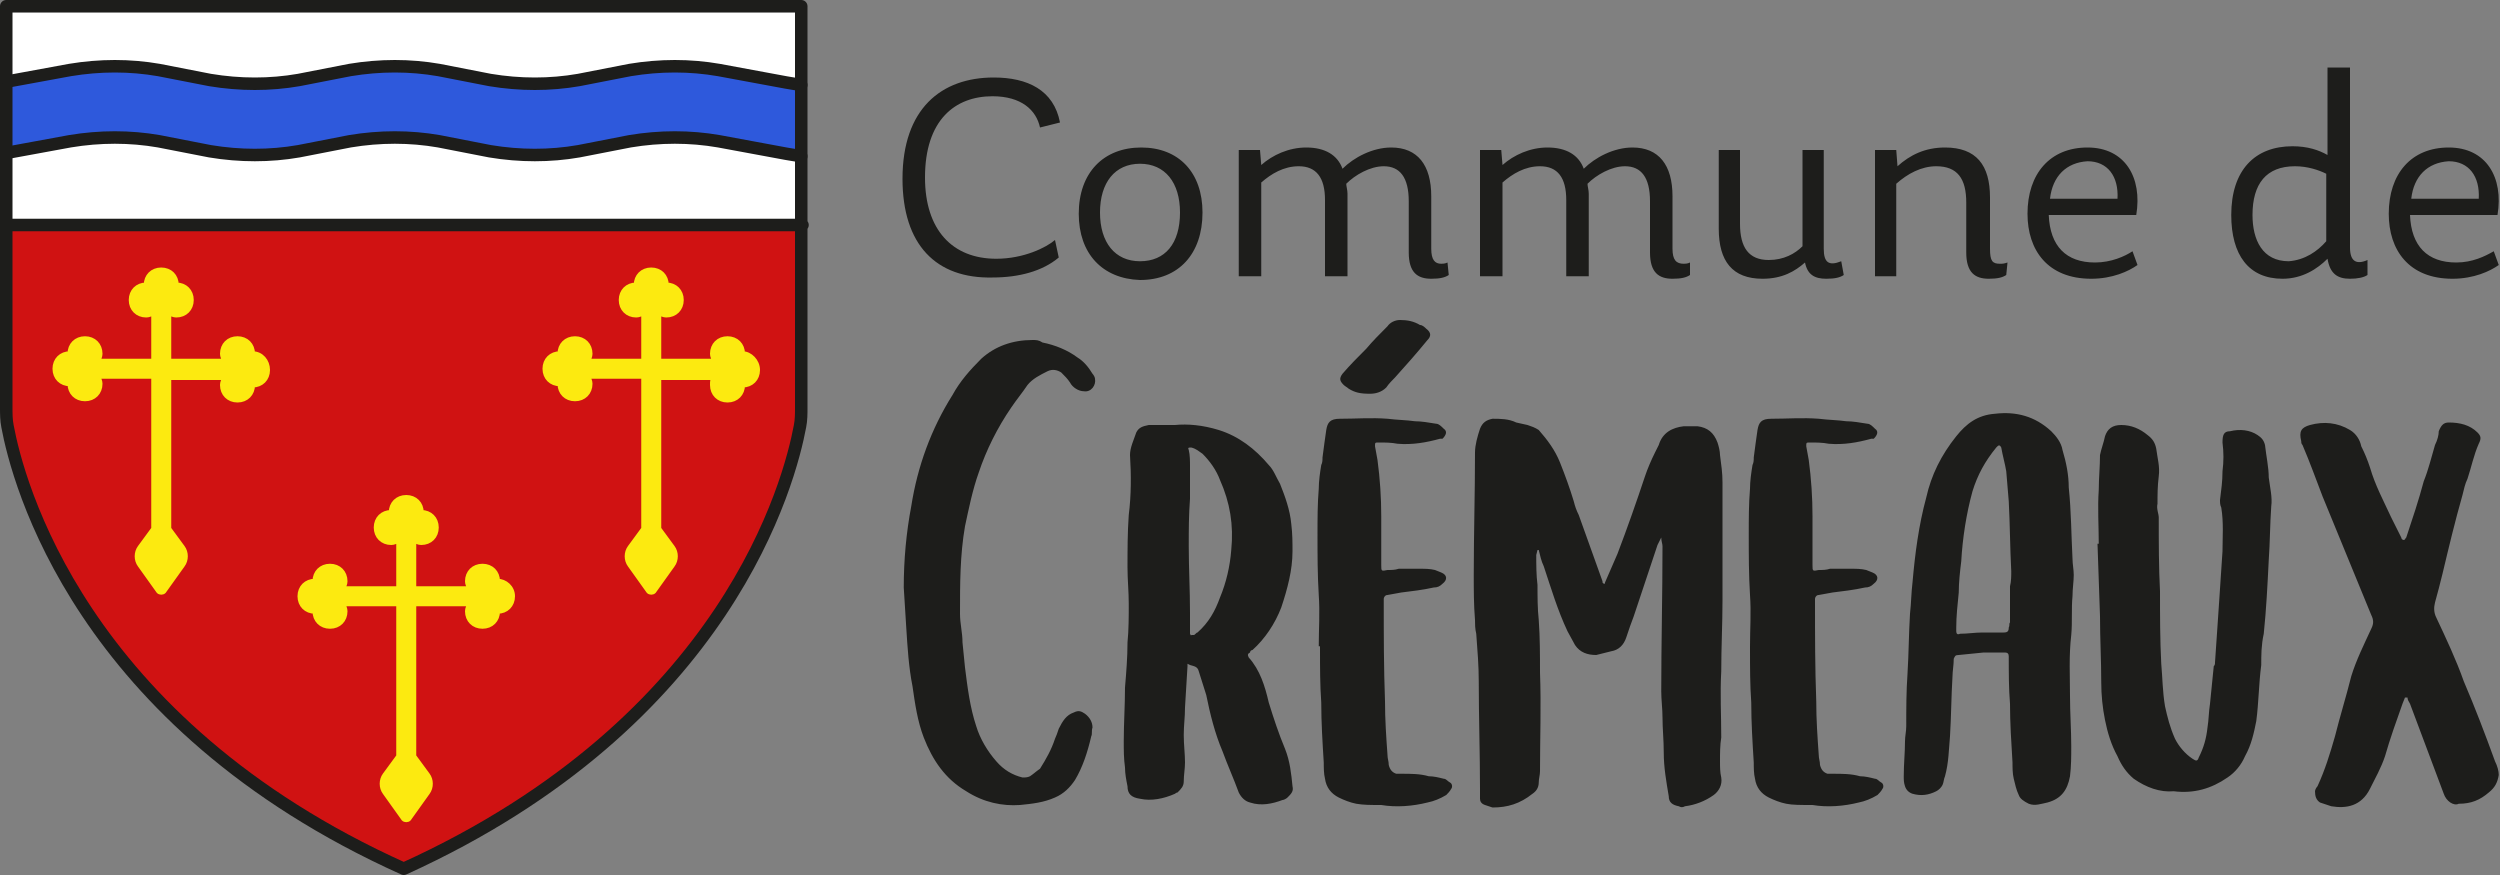
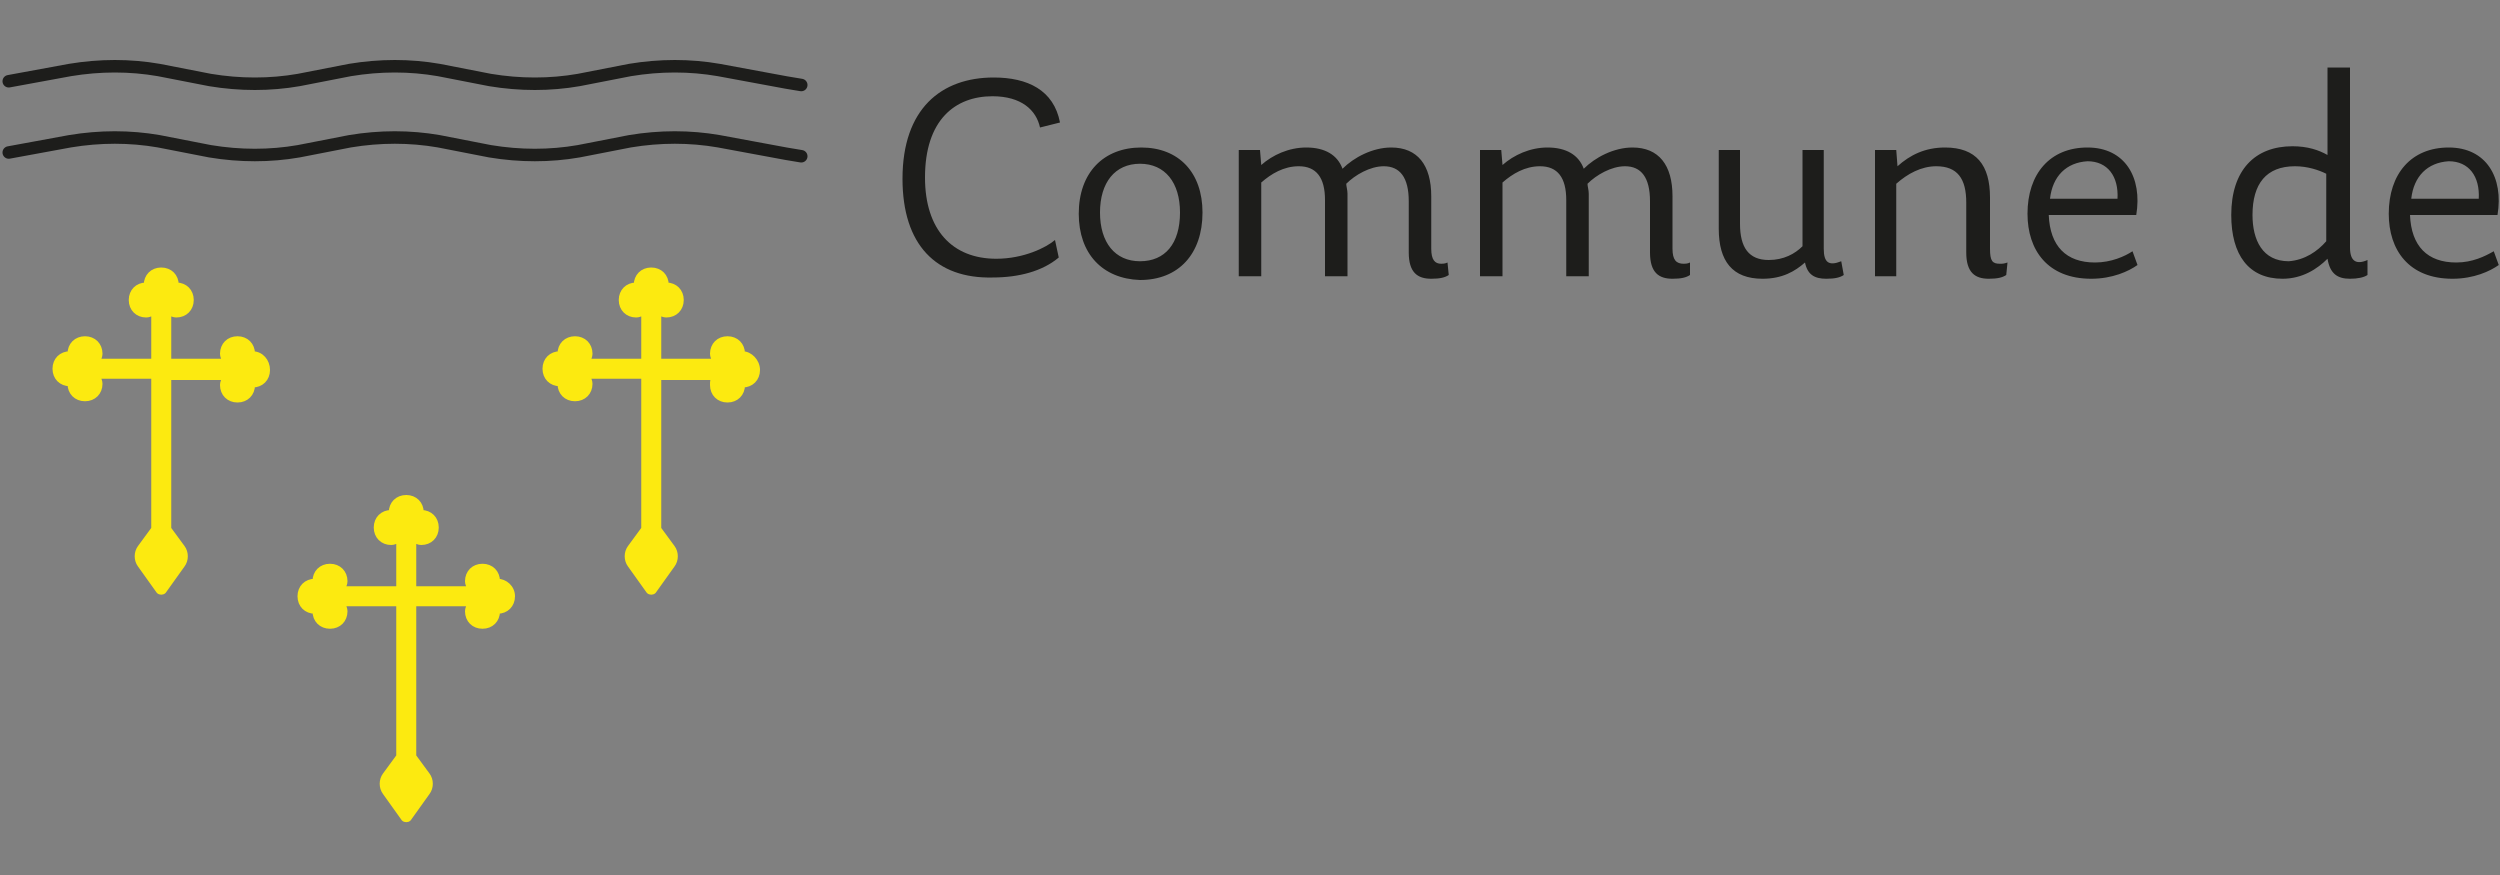
<svg xmlns="http://www.w3.org/2000/svg" version="1.1" id="Calque_1" x="0" y="0" viewBox="0 0 200 70" xml:space="preserve">
  <rect x="0" y="0" width="200" height="70" fill="#808080" stroke="none" />
  <style>.st0{enable-background:new}.st1{fill:#1d1d1b}.st5{stroke-miterlimit:10;fill:none;stroke:#1d1d1b;stroke-linecap:round;stroke-linejoin:round}</style>
  <g class="st0">
    <path class="st1" d="M72.2 14.3c0-5.6 3.1-8.1 7.3-8.1 2.7 0 4.8 1 5.3 3.6l-1.6.4c-.3-1.4-1.5-2.5-3.8-2.5-3 0-5.4 1.9-5.4 6.5 0 4.2 2.2 6.5 5.7 6.5 2.2 0 4-.9 4.7-1.5l.3 1.4c-1.3 1.1-3.2 1.6-5.3 1.6-4.5.1-7.2-2.6-7.2-7.9z" />
  </g>
  <g class="st0">
    <path class="st1" d="M86.3 17.1c0-3.3 2-5.3 5-5.3s4.9 2 4.9 5.2c0 3.3-1.9 5.4-5 5.4-3-.1-4.9-2.1-4.9-5.3zm8.1-.1c0-2.4-1.2-3.9-3.2-3.9S88 14.6 88 17s1.2 3.9 3.2 3.9 3.2-1.4 3.2-3.9zm21.5 5c-.3.2-.7.3-1.4.3-1.1 0-1.8-.5-1.8-2.1v-4.1c0-1.9-.7-2.8-2-2.8-1.1 0-2.3.7-3 1.4 0 .2.1.5.1.8v6.6H106V16c0-1.8-.7-2.7-2.1-2.7-1.2 0-2.2.6-3 1.3v7.5h-1.8V12h1.7l.1 1.2c.9-.8 2.2-1.4 3.6-1.4 1.5 0 2.5.6 2.9 1.7.9-.9 2.4-1.7 3.9-1.7 2.1 0 3.2 1.4 3.2 3.9v4.2c0 .9.3 1.2.8 1.2.1 0 .3 0 .5-.1l.1 1zm19.3 0c-.3.2-.7.3-1.4.3-1.1 0-1.8-.5-1.8-2.1v-4.1c0-1.9-.7-2.8-2-2.8-1.1 0-2.3.7-3 1.4 0 .2.1.5.1.8v6.6h-1.8V16c0-1.8-.7-2.7-2.1-2.7-1.2 0-2.2.6-3 1.3v7.5h-1.8V12h1.7l.1 1.2c.9-.8 2.2-1.4 3.6-1.4 1.5 0 2.5.6 2.9 1.7.9-.9 2.4-1.7 3.9-1.7 2.1 0 3.2 1.4 3.2 3.9v4.2c0 .9.3 1.2.9 1.2.1 0 .3 0 .5-.1v1zm12.3 0c-.3.2-.7.3-1.4.3-.9 0-1.5-.3-1.7-1.3-.8.7-1.8 1.3-3.4 1.3-2.4 0-3.5-1.4-3.5-4V12h1.7v5.9c0 1.9.7 2.9 2.3 2.9 1.2 0 2.1-.5 2.7-1.1V12h1.7v7.9c0 1.1.4 1.4 1.4 1l.2 1.1zm13 0c-.3.2-.7.3-1.4.3-1.1 0-1.8-.5-1.8-2.1v-4c0-1.9-.7-2.9-2.4-2.9-1.2 0-2.3.6-3.2 1.4v7.4H150V12h1.7l.1 1.3c1-.9 2.2-1.5 3.8-1.5 2.5 0 3.6 1.4 3.6 4v4.1c0 1 .2 1.2.8 1.2.2 0 .3 0 .6-.1l-.1 1zm10.1-1.9l.4 1.1c-.7.5-2 1.1-3.7 1.1-3.5 0-5.1-2.3-5.1-5.2 0-3.2 1.8-5.3 4.8-5.3s4.4 2.4 3.9 5.4h-7c.1 2.5 1.4 3.8 3.7 3.8 1.3 0 2.4-.5 3-.9zm-6.6-4.2h5.4c.1-1.8-.8-3-2.4-3-1.7.1-2.8 1.2-3 3zm25.4 6.1c-.3.2-.8.3-1.4.3-1 0-1.6-.4-1.8-1.6-.8.8-2 1.6-3.6 1.6-2.7 0-4.1-1.9-4.1-5.1 0-3.6 1.9-5.5 4.9-5.5 1.2 0 2.1.3 2.8.7v-7h1.8v14.4c0 1.1.5 1.4 1.4 1V22zm-3.3-2.7v-5.4c-.6-.3-1.5-.6-2.5-.6-2.3 0-3.4 1.4-3.4 3.9 0 2 .8 3.7 2.9 3.7 1.3-.1 2.3-.8 3-1.6zm13.4.8l.4 1.1c-.7.5-2 1.1-3.7 1.1-3.5 0-5.1-2.3-5.1-5.2 0-3.2 1.8-5.3 4.8-5.3s4.4 2.4 3.9 5.4h-7c.1 2.5 1.4 3.8 3.7 3.8 1.3 0 2.3-.5 3-.9zm-6.6-4.2h5.4c.1-1.8-.8-3-2.4-3-1.7.1-2.8 1.2-3 3z" />
  </g>
  <g class="st0">
-     <path class="st1" d="M77.3 63.3c-1.7-1-2.7-2.5-3.4-4.3-.5-1.3-.7-2.7-.9-4.1-.3-1.5-.4-3.1-.5-4.7l-.2-3.2c0-2.2.2-4.4.6-6.5.5-3.2 1.6-6.2 3.3-8.9.6-1.1 1.4-2 2.3-2.9 1.1-1 2.5-1.5 4.1-1.5.3 0 .5 0 .8.2 1 .2 2 .6 2.8 1.2.5.3.9.8 1.2 1.3.1.1.2.3.2.4.1.5-.3 1.1-.9 1-.4 0-.9-.3-1.1-.7-.2-.3-.4-.5-.7-.8-.3-.2-.7-.3-1.1-.1-.6.3-1.2.6-1.6 1.1-.4.6-.9 1.2-1.3 1.8-1.1 1.6-2 3.4-2.6 5.2-.5 1.4-.8 2.9-1.1 4.3-.4 2.3-.4 4.6-.4 7 0 .8.2 1.5.2 2.3l.2 2c.2 1.6.4 3.2.9 4.7.3 1 .9 2 1.6 2.8.6.7 1.3 1.1 2.1 1.3.2 0 .4 0 .6-.1.3-.2.5-.4.8-.6.5-.8.9-1.5 1.2-2.4.1-.2.2-.5.3-.8.3-.6.6-1.1 1.2-1.3.4-.2.6-.1.9.1.4.3.6.7.6 1.1-.1.3 0 .5-.1.7-.3 1.3-.7 2.5-1.3 3.5-.4.6-.9 1.1-1.6 1.4-.9.4-1.8.5-2.8.6-1.4.1-2.9-.2-4.3-1.1zm12.9-.4c-.1-.5-.2-1-.2-1.5-.1-.7-.1-1.4-.1-2.1 0-1.4.1-2.9.1-4.3.1-1.2.2-2.4.2-3.6.1-1 .1-2.1.1-3.1s-.1-1.9-.1-2.9c0-1.4 0-2.8.1-4.2.2-1.6.2-3.2.1-4.8 0-.6.3-1.2.5-1.8.2-.4.5-.5 1-.6H94c1-.1 2.2 0 3.5.4 1.6.5 2.9 1.5 4 2.8.4.4.6 1 .9 1.5.4 1 .8 2.1.9 3.2.1.8.1 1.5.1 2.2 0 1.5-.4 3-.9 4.5-.5 1.3-1.3 2.5-2.3 3.4-.1 0-.2.1-.2.2-.2.1-.2.2-.1.4.9 1 1.3 2.3 1.6 3.6.4 1.3.8 2.5 1.3 3.7.4 1 .5 2 .6 3 .1.4-.1.6-.4.9-.1.1-.3.2-.4.2-.8.3-1.7.5-2.6.2-.4-.1-.7-.4-.9-.8-.4-1.1-.9-2.2-1.3-3.3-.6-1.4-1-3-1.3-4.5l-.6-1.9c-.1-.4-.4-.4-.7-.5l-.2-.1v.2l-.2 3.3c0 .8-.1 1.4-.1 2.2s.1 1.5.1 2.2c0 .5-.1 1-.1 1.5 0 .4-.2.6-.5.9-.1 0-.2.1-.2.1-.9.4-1.9.6-2.8.4-.7-.1-1-.4-1-1zm5.3-12.1c.1 0 .2-.2.3-.2.9-.8 1.4-1.7 1.8-2.8.5-1.2.8-2.5.9-3.8.2-2-.1-3.8-.9-5.6-.3-.8-.8-1.5-1.4-2.1-.3-.2-.5-.4-.9-.5-.2 0-.3 0-.2.2.1.4.1.9.1 1.3v2.6c-.1 1.3-.1 2.5-.1 3.8 0 1.8.1 3.5.1 5.3v1.7l.1.2c-.1-.1 0-.1.2-.1zm13 13.5c-.5-.1-1-.3-1.4-.5-.6-.3-1-.8-1.1-1.5-.1-.4-.1-.9-.1-1.3-.1-1.6-.2-3.2-.2-4.8-.1-1.4-.1-2.8-.1-4.3v-.2h-.1c0-1.4.1-2.7 0-4.1-.1-1.6-.1-3.2-.1-4.8 0-1.3 0-2.5.1-3.7 0-.6.1-1.3.2-1.9.1-.2.1-.4.1-.6.1-.8.2-1.5.3-2.2.1-.6.3-.9 1.1-.9 1.3 0 2.5-.1 3.8 0 .8.1 1.5.1 2.2.2.5 0 1.1.1 1.7.2.2 0 .4.2.6.4.3.2.2.5-.1.8h-.2c-1.1.3-2.2.5-3.4.4-.5-.1-1-.1-1.5-.1-.3 0-.3 0-.3.3l.2 1.1c.2 1.5.3 3 .3 4.5v3.9c0 .5 0 .5.5.4.3 0 .6 0 .9-.1h1.7c.4 0 .8 0 1.2.1l.5.2c.5.2.5.6.1.9-.2.2-.4.3-.7.3-.9.2-1.8.3-2.6.4l-1.1.2c-.2 0-.3.2-.3.3v.3c0 2.6 0 5.2.1 7.9 0 1.5.1 2.9.2 4.3 0 .3.1.5.1.8.1.4.3.6.6.7h.4c.8 0 1.5 0 2.2.2.4 0 .8.1 1.2.2.2 0 .3.2.5.3s.2.4.1.5c-.1.2-.3.4-.4.5-.5.3-1 .5-1.5.6-1.2.3-2.5.4-3.7.2-.9 0-1.4 0-2-.1zm-.6-33.2c-.1-.1-.3-.2-.4-.3-.3-.3-.4-.5-.1-.9.6-.7 1.2-1.3 1.9-2 .5-.6 1.1-1.2 1.7-1.8.2-.3.6-.5 1-.5.6 0 1.1.1 1.6.4.2 0 .4.2.5.3.4.3.4.6.1.9-.9 1.1-1.7 2-2.6 3-.2.2-.5.5-.7.8-.4.4-.9.5-1.3.5-.8 0-1.2-.1-1.7-.4zm10.9 33.3c-.3-.1-.4-.3-.4-.5v-.8c0-2.8-.1-5.7-.1-8.6 0-1.2-.1-2.5-.2-3.8-.1-.4-.1-.8-.1-1.1-.1-1.2-.1-2.4-.1-3.6 0-3.3.1-6.5.1-9.8 0-.6.2-1.3.4-1.9.2-.5.5-.7 1-.8.6 0 1.3 0 1.9.3l.9.2c.3.1.6.2.9.4.7.8 1.3 1.6 1.7 2.6.4 1 .8 2.1 1.1 3.1.1.4.2.7.4 1.1l1.9 5.3v.1l.1.1c.1 0 .1 0 .1-.1l1-2.3c.8-2.1 1.5-4.1 2.2-6.2.2-.6.5-1.3.8-1.9l.3-.6c.3-1 1.1-1.4 2-1.5h1.1c.8.1 1.3.5 1.6 1.3.1.3.2.7.2 1 .1.8.2 1.4.2 2.2V48c0 1.9-.1 3.8-.1 5.7-.1 1.8 0 3.5 0 5.3-.1.6-.1 1.3-.1 1.9 0 .4 0 .9.1 1.3.1.6-.2 1.1-.6 1.4-.7.5-1.5.8-2.3.9-.2.1-.3.1-.5 0-.5-.1-.8-.3-.8-.8-.2-1.2-.4-2.3-.4-3.5 0-1-.1-1.9-.1-2.8 0-.7-.1-1.4-.1-2.1 0-3.8.1-7.8.1-11.6 0-.2-.1-.4-.1-.7l-.3.6-1.9 5.7c-.2.5-.4 1.1-.6 1.7s-.6 1-1.2 1.1l-1.2.3c-.7 0-1.3-.2-1.7-.8l-.6-1.1c-.8-1.7-1.3-3.4-1.9-5.2-.2-.4-.3-.9-.4-1.3h-.1l-.1.4c0 .8 0 1.6.1 2.4 0 .9 0 1.9.1 2.8.1 1.4.1 2.8.1 4.2.1 2.6 0 5.3 0 7.9 0 .3-.1.6-.1.9 0 .4-.2.7-.5.9-1 .8-2 1.1-3.2 1.1l-.6-.2zm24.1-.1c-.5-.1-1-.3-1.4-.5-.6-.3-1-.8-1.1-1.5-.1-.4-.1-.9-.1-1.3-.1-1.6-.2-3.2-.2-4.8-.1-1.4-.1-2.8-.1-4.3v-.2c0-1.4.1-2.7 0-4.1-.1-1.6-.1-3.2-.1-4.8 0-1.3 0-2.5.1-3.7 0-.6.1-1.3.2-1.9.1-.2.1-.4.1-.6.1-.8.2-1.5.3-2.2.1-.6.3-.9 1.1-.9 1.3 0 2.5-.1 3.8 0 .8.1 1.5.1 2.2.2.5 0 1.1.1 1.7.2.2 0 .4.2.6.4.3.2.2.5-.1.8h-.2c-1.1.3-2.2.5-3.4.4-.5-.1-1-.1-1.5-.1-.3 0-.3 0-.3.3l.2 1.1c.2 1.5.3 3 .3 4.5v3.9c0 .5 0 .5.5.4.3 0 .6 0 .9-.1h1.7c.4 0 .8 0 1.2.1l.5.2c.5.2.5.6.1.9-.2.2-.4.3-.7.3-.9.2-1.8.3-2.6.4l-1.1.2c-.2 0-.3.2-.3.3v.3c0 2.6 0 5.2.1 7.9 0 1.5.1 2.9.2 4.3 0 .3.1.5.1.8.1.4.3.6.6.7h.4c.8 0 1.5 0 2.2.2.4 0 .8.1 1.2.2.2 0 .3.2.5.3.2.1.2.4.1.5-.1.2-.3.4-.4.5-.5.3-1 .5-1.5.6-1.2.3-2.5.4-3.7.2-1 0-1.6 0-2.1-.1zm18.6-.7c-.2-.4-.3-.9-.4-1.3s-.1-.9-.1-1.3c-.1-1.6-.2-3.2-.2-4.7-.1-1.2-.1-2.5-.1-3.8 0-.2-.1-.3-.3-.3h-1.7l-2 .2c-.3 0-.3.1-.4.3 0 .5-.1 1-.1 1.4-.1 1.6-.1 3.2-.2 4.8-.1 1.1-.1 2.1-.4 3.2-.1.2-.1.5-.2.7s-.3.4-.5.5c-.6.3-1.2.4-1.9.2-.3-.1-.5-.3-.6-.6-.1-.3-.1-.5-.1-.8 0-1 .1-1.9.1-2.8 0-.4.1-.8.1-1.2 0-1.4 0-2.8.1-4.2.1-1.6.1-3.2.2-4.8.1-.9.1-1.7.2-2.5.2-2.3.5-4.6 1.1-6.8.4-1.8 1.2-3.4 2.4-4.9.8-1 1.7-1.7 3.1-1.8 1.7-.2 3.2.2 4.5 1.4.4.4.8.9.9 1.5.3 1 .5 2 .5 3 .2 1.9.2 3.8.3 5.7 0 .4.1.9.1 1.3 0 .5-.1 1.1-.1 1.7-.1 1 0 2-.1 3.1-.2 1.7-.1 3.3-.1 4.9 0 1.3.1 2.7.1 4 0 .8 0 1.6-.1 2.4-.2 1.1-.7 1.8-1.8 2.1-.5.1-1 .3-1.5.1-.4-.2-.7-.4-.8-.7zm-2.9-13h1.7c.3 0 .4-.1.4-.4.1-.2 0-.3.1-.4v-2.9c.1-.4.1-.8.1-1.2-.1-1.9-.1-3.7-.2-5.6l-.2-2.4c-.1-.6-.3-1.3-.4-1.9-.1-.2-.2-.2-.3-.1l-.1.1c-.9 1.1-1.5 2.2-1.9 3.5-.5 1.8-.8 3.8-.9 5.6-.1.8-.2 1.7-.2 2.5-.1 1-.2 1.9-.2 2.8v.3c0 .2.1.3.3.2.6 0 1.2-.1 1.8-.1zm12.1 11.7c-.6-.5-1-1.1-1.3-1.8-.5-.9-.8-1.9-1-2.9-.2-1-.3-2-.3-3 0-1.8-.1-3.5-.1-5.3l-.2-5.8h.1c0-1.4-.1-2.9 0-4.3 0-.9.1-1.9.1-2.8.1-.5.3-1 .4-1.5.2-.6.6-.9 1.3-.9.8 0 1.5.3 2.1.8.4.3.6.6.7 1.1.1.8.3 1.4.2 2.2s-.1 1.5-.1 2.2c-.1.4.1.8.1 1.1 0 2 0 4 .1 5.9 0 1.9 0 3.9.1 5.8.1 1.1.1 2.2.3 3.4.2.9.4 1.7.8 2.6.3.6.8 1.2 1.4 1.6.3.2.4.2.5-.1.4-.8.6-1.5.7-2.4.1-.6.1-1.3.2-1.9l.3-3c.1-.1.1-.2.1-.3l.3-4.4.3-4.5c0-1.1.1-2.3-.1-3.5-.1-.2-.1-.4-.1-.6.1-.8.2-1.5.2-2.3.1-.8.1-1.5 0-2.3 0-.6.1-.9.6-.9.8-.2 1.6-.1 2.2.3.3.2.5.4.6.8.1.9.3 1.8.3 2.6.1.8.3 1.6.2 2.3-.1 1.4-.1 2.9-.2 4.3-.1 2-.2 4-.4 5.9-.2.9-.2 1.7-.2 2.5-.2 1.5-.2 3-.4 4.5-.2 1-.4 1.9-.9 2.8-.3.7-.8 1.3-1.4 1.7-1.3.9-2.7 1.3-4.3 1.1-1.1.1-2.2-.3-3.2-1zm24.8 1.2l-2.7-7.2c-.1-.2-.2-.3-.2-.5h-.2l-.2.5c-.5 1.4-1 2.8-1.4 4.2-.3.9-.8 1.8-1.2 2.6-.7 1.4-1.9 1.6-3.1 1.4l-.9-.3c-.3-.2-.4-.5-.4-.9 0-.1.1-.3.2-.4.6-1.3 1-2.6 1.4-4 .4-1.6.9-3.2 1.3-4.8.4-1.3 1-2.5 1.6-3.8.2-.4.2-.7 0-1.1-1.3-3.2-2.6-6.3-3.9-9.5-.5-1.3-1-2.7-1.6-4.1-.1-.1-.1-.2-.1-.3-.2-.8 0-1.1.7-1.3 1.1-.3 2.2-.2 3.2.4.5.3.8.8.9 1.3.3.6.5 1.1.7 1.7.4 1.4 1.1 2.7 1.7 4l.8 1.6c0 .1.1.2.2.2s.1-.1.2-.2c.5-1.5 1-3 1.4-4.5.4-1 .6-1.9.9-2.9.2-.4.3-.8.3-1.1.2-.5.4-.7.8-.7.9 0 1.7.2 2.3.8.3.3.3.5.1.9-.4.9-.6 1.9-.9 2.8-.2.4-.3.9-.4 1.3-.6 2.1-1.1 4.2-1.6 6.3-.2.8-.4 1.6-.6 2.3-.1.4-.1.8.1 1.2.8 1.7 1.6 3.4 2.2 5.1.9 2.1 1.7 4.2 2.5 6.4.2.4.3.8.3 1.1-.1.6-.3 1-.8 1.4-.7.6-1.4.9-2.4.9-.4.2-1-.2-1.2-.8z" />
-   </g>
-   <path d="M.5.5v32.1c0 .5 0 1 .1 1.5.8 4.3 5.7 23.7 31.7 35.4 26-11.8 30.9-31.1 31.7-35.4.1-.5.1-1 .1-1.5V.5H.5z" fill="#fff" />
-   <path d="M.5 18v14.5c0 .5 0 1 .1 1.5.8 4.3 5.7 23.7 31.7 35.4C58.3 57.6 63.2 38.3 64 34c.1-.5.1-1 .1-1.5V18H.5z" fill="#d01212" />
-   <path d="M64 12.5l-1.2-.2-5.4-1c-2.4-.4-4.8-.4-7.1 0l-4.2.7c-2.4.4-4.8.4-7.1 0l-4.1-.8c-2.4-.4-4.8-.4-7.1 0l-4.1.8c-2.4.4-4.8.4-7.1 0l-4.1-.8c-2.4-.4-4.8-.4-7.1 0l-4.9.9V6.5l4.9-.9c2.4-.4 4.8-.4 7.1 0l4.1.8c2.4.4 4.8.4 7.1 0l4.1-.8c2.4-.4 4.8-.4 7.1 0l4.1.7c2.4.4 4.8.4 7.1 0l4.1-.8c2.4-.4 4.8-.4 7.1 0l5.4 1 1.3.3v5.7z" fill="#2e59dc" />
-   <path class="st5" d="M.5.5v32.1c0 .5 0 1 .1 1.5.8 4.3 5.7 23.7 31.7 35.4 26-11.8 30.9-31.1 31.7-35.4.1-.5.1-1 .1-1.5V.5H.5zM.5 18h63.7" />
+     </g>
  <path class="st5" d="M.7 6.5l4.9-.9c2.4-.4 4.8-.4 7.1 0l4.1.8c2.4.4 4.8.4 7.1 0l4.1-.8c2.4-.4 4.8-.4 7.1 0l4.1.8c2.4.4 4.8.4 7.1 0l4.1-.8c2.4-.4 4.8-.4 7.1 0l5.4 1 1.2.2M.7 12.2l4.9-.9c2.4-.4 4.8-.4 7.1 0l4.1.8c2.4.4 4.8.4 7.1 0l4.1-.8c2.4-.4 4.8-.4 7.1 0l4.1.8c2.4.4 4.8.4 7.1 0l4.1-.8c2.4-.4 4.8-.4 7.1 0l5.4 1 1.2.2" />
  <path d="M20.2 28.3c0-.7-.5-1.2-1.2-1.2s-1.2.5-1.2 1.2c0 .2.1.4.2.6h-4.5V25c.2.1.4.2.6.2.7 0 1.2-.5 1.2-1.2s-.5-1.2-1.2-1.2c0-.7-.5-1.2-1.2-1.2s-1.2.5-1.2 1.2c-.7 0-1.2.5-1.2 1.2s.5 1.2 1.2 1.2c.2 0 .4-.1.6-.2v3.9H7.8c.1-.2.2-.4.2-.6 0-.7-.5-1.2-1.2-1.2s-1.2.5-1.2 1.2c-.7 0-1.2.5-1.2 1.2s.5 1.2 1.2 1.2c0 .7.5 1.2 1.2 1.2S8 31.4 8 30.7c0-.2-.1-.4-.2-.6h4.5v12.2l-1.1 1.5c-.3.4-.3 1 0 1.4l1.5 2.1c.1.1.3.1.4 0l1.5-2.1c.3-.4.3-1 0-1.4l-1.1-1.5V30.2H18c-.1.2-.2.4-.2.6 0 .7.5 1.2 1.2 1.2s1.2-.5 1.2-1.2c.7 0 1.2-.5 1.2-1.2s-.5-1.3-1.2-1.3zm39.2 0c-.1 0 0 0 0 0 0-.7-.5-1.2-1.2-1.2s-1.2.5-1.2 1.2c0 .2.1.4.2.6h-4.5V25c.2.1.4.2.6.2.7 0 1.2-.5 1.2-1.2s-.5-1.2-1.2-1.2c0-.7-.5-1.2-1.2-1.2s-1.2.5-1.2 1.2c-.7 0-1.2.5-1.2 1.2s.5 1.2 1.2 1.2c.2 0 .4-.1.6-.2v3.9H47c.1-.2.2-.4.2-.6 0-.7-.5-1.2-1.2-1.2s-1.2.5-1.2 1.2c-.7 0-1.2.5-1.2 1.2s.5 1.2 1.2 1.2c0 .7.5 1.2 1.2 1.2s1.2-.5 1.2-1.2c0-.2-.1-.4-.2-.6h4.5v12.2l-1.1 1.5c-.3.4-.3 1 0 1.4l1.5 2.1c.1.1.3.1.4 0l1.5-2.1c.3-.4.3-1 0-1.4l-1.1-1.5V30.2h4.5c-.2.1-.2.3-.2.6 0 .7.5 1.2 1.2 1.2s1.2-.5 1.2-1.2c.7 0 1.2-.5 1.2-1.2s-.6-1.3-1.2-1.3zM39.8 46.5c0-.7-.5-1.2-1.2-1.2s-1.2.5-1.2 1.2c0 .2.1.4.2.6h-4.5v-3.9c.2.1.4.2.6.2.7 0 1.2-.5 1.2-1.2s-.5-1.2-1.2-1.2c0-.7-.5-1.2-1.2-1.2s-1.2.5-1.2 1.2c-.7 0-1.2.5-1.2 1.2s.5 1.2 1.2 1.2c.2 0 .4-.1.6-.2v3.9h-4.5c.1-.2.2-.4.2-.6 0-.7-.5-1.2-1.2-1.2s-1.2.5-1.2 1.2c-.7 0-1.2.5-1.2 1.2s.5 1.2 1.2 1.2c0 .7.5 1.2 1.2 1.2s1.2-.5 1.2-1.2c0-.2-.1-.4-.2-.6h4.5v12.2L30.8 62c-.3.4-.3 1 0 1.4l1.5 2.1c.1.1.3.1.4 0l1.5-2.1c.3-.4.3-1 0-1.4l-1.1-1.5V48.3h4.5c-.1.2-.2.4-.2.6 0 .7.5 1.2 1.2 1.2s1.2-.5 1.2-1.2c.7 0 1.2-.5 1.2-1.2s-.6-1.2-1.2-1.2z" fill="#fcea10" stroke="#fcea10" stroke-width=".4" stroke-miterlimit="10" />
</svg>